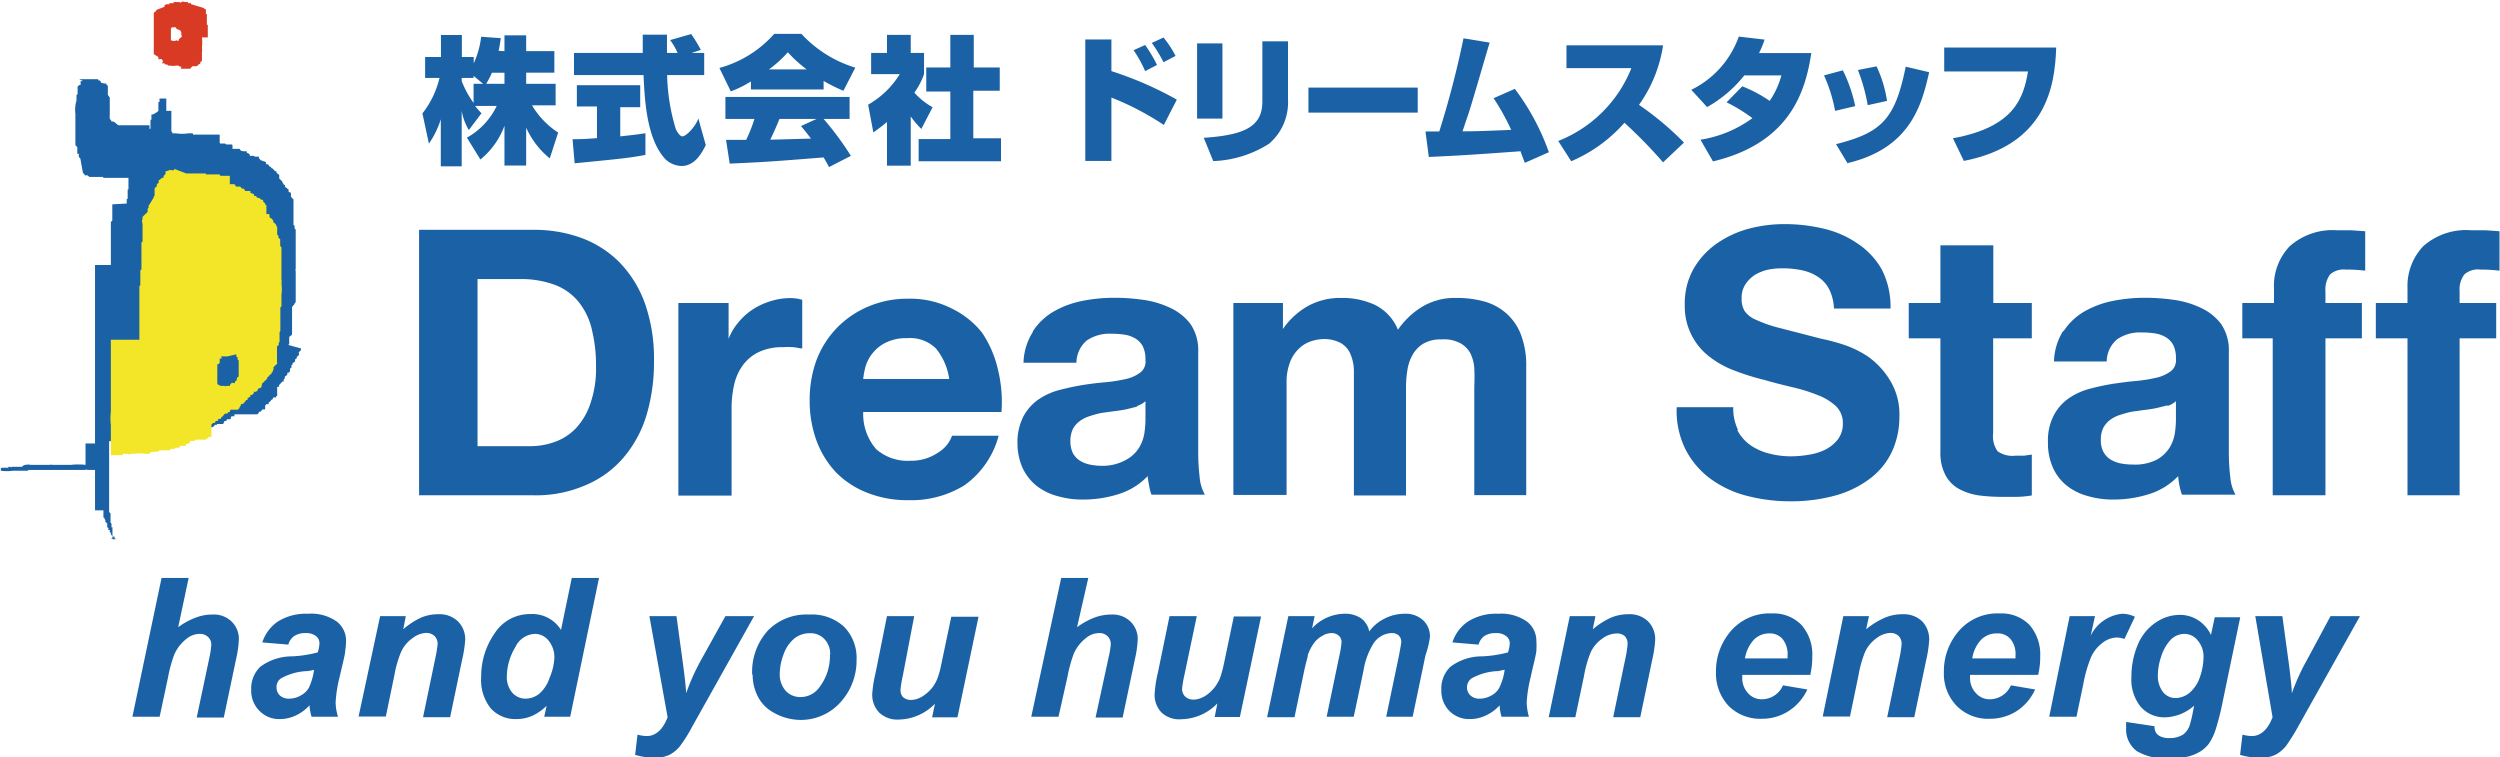
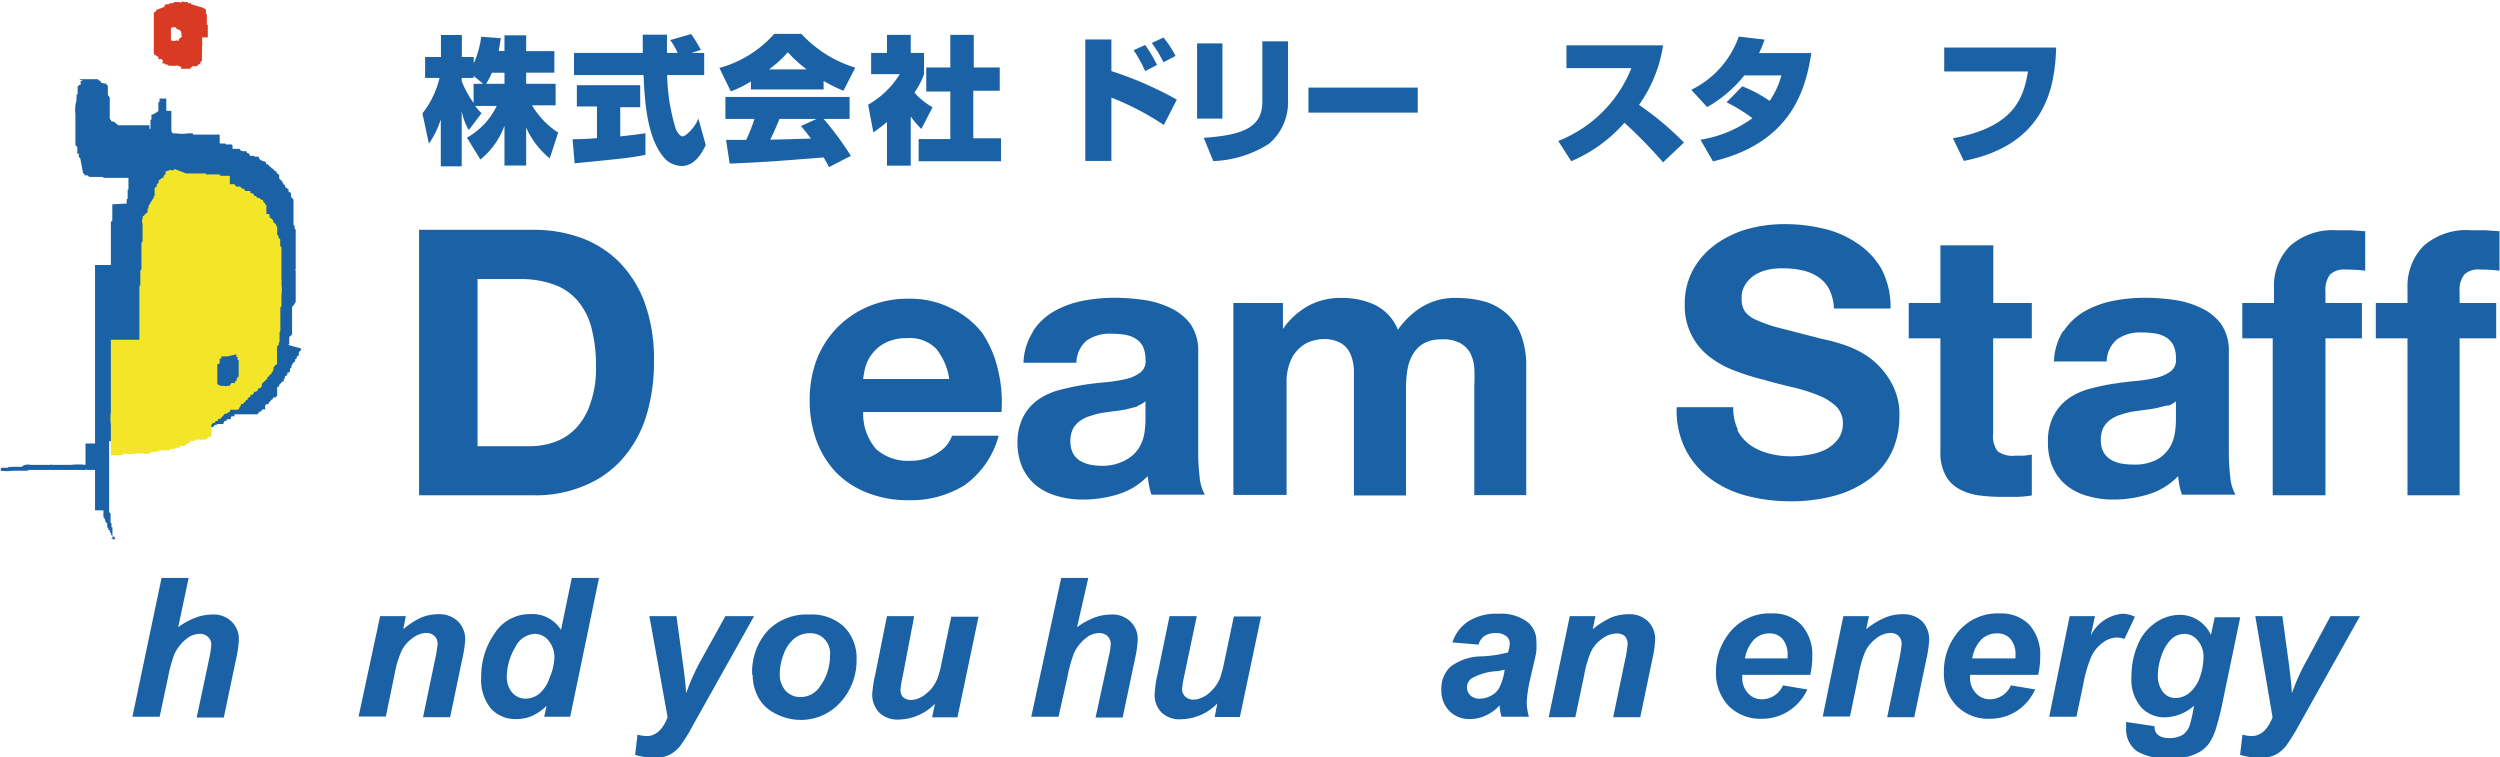
<svg xmlns="http://www.w3.org/2000/svg" viewBox="0 0 157.84 47.82">
  <defs>
    <style>.cls-1{fill:#d83a23;}.cls-2{fill:#1a62a5;}.cls-3{fill:#f3e528;}</style>
  </defs>
  <g id="レイヤー_2" data-name="レイヤー 2">
    <g id="design">
      <path class="cls-1" d="M13.12,2.36V2.13h0v-.2h0V1.85h0V1.76l0,0v-.1l0,0v-.1l-.06,0V1.43l0,0v0l0-.07h0V1.24h0v0l0,0a0,0,0,0,1,0,0h0v0h0V1l0,0V1l0,0v0h0v0h0a.25.25,0,0,0,0-.07h0s0-.05-.06-.06V.6s-.13-.06-.15-.1v0L12.05.26s0,0,0-.06,0,0-.08,0a0,0,0,0,0,0,0h-.1l0,0h0a.18.18,0,0,1,0-.07h-.05a0,0,0,0,0,0,0h-.13c-.08,0-.14-.06-.23,0s-.07.06-.12,0a0,0,0,0,1,0,0c-.06,0-.12,0-.13,0h-.14s0,0,0,0h-.11l0,.07h0v0h-.12c-.05,0,0,0-.07,0h-.08l0,.07-.05,0,0,0s0,0-.05,0v0c-.06,0-.15,0-.2.08s0,0,0,.08L9.86.63V.71a.22.22,0,0,0-.15.11V.89h0V1h0v.11l0,0v.14h0v.18l0,0v.1s0,0,0,0v.62l0,0v.16l0,0v.08h0v.09l0,0v0l0,0v.11h0V3l0,0V3.1h0s0,.06,0,.1l0,0v.14h0v.08l0,0v0L10,3.6v.07l0,0v.07s0,0,0,0l.07,0A.13.13,0,0,1,10.2,4h.06a0,0,0,0,1,0,0h.07l.05,0h0s0,0,0,0a.6.6,0,0,0,.08.08h.07l0,0h.06v0h0s0,0,0,.06h.05v0h.08l0,0a1.09,1.09,0,0,0,.41,0v0s.11,0,.12,0,0,0,.09.06,0,0,.08,0,0,.06,0,.09l0,0v0l0,0v0l0,0v.05s0,0,0,0H12l.15-.16s.05,0,.09,0l0,0c.07,0,.15,0,.18,0s.07-.07.13-.12h0s.08,0,.1-.09h0c0-.1.06-.08.1-.13v0l0,0v0l0,0s0-.06,0-.1l0,0V3.85h0V3.78h0V3.66l0,0V3.57l0,0V3.34a1.15,1.15,0,0,0,0-.33,2.74,2.74,0,0,0,0-.65m-1.39.06-.07.06v.09s0,0,0,0h-.11v0s0-.05-.09,0l0,0a.25.25,0,0,1-.18,0c-.07,0-.11,0-.12-.07v0h0v0l0,0v0l0,0V2.2l0,0c0-.06,0-.08,0-.12v-.3s.05,0,.06-.06h.14l0,0h.1l0,0h0c.07.19.21.11.31.23s0,.28.1.34Z" />
      <path class="cls-2" d="M6.57,5.27c.06,0,0,0,.07,0h.07l0,0h0v0h0v0h0v0h0s0,0,0,.06l0,0v0l.1.09v0l0,0v.08l0,0v0h0a.16.16,0,0,0,0,.07h0V6l.07.08v.05l0,0v0s.05,0,.05,0v0l0,0v.14l0,0v.37l0,0v.19l0,0v.12c0,.1,0,.2,0,.29a1.72,1.72,0,0,0,0,.24c0,.07.1.07.1.19h0s0,0,0,0h.08s0,0,0,0a.2.2,0,0,1,.14.06v0h0l.12.1v0l.1.08v0H8.1l0,0h1l0,0h.27l0,0v0s.06,0,.07,0V8.15s.05,0,.06-.05,0-.12,0-.16h0V7.86l0,0v-.1l0,0V7.63h0V7.56l.06,0V7.46l0,0V7.36h0v0h0V7.23l.07,0A1.11,1.11,0,0,0,10,7l0,0v-.1l0,0v0l0,0v0h0V6.65h0l0-.06h0V6.53s0,0,0,0V6.44l0,0v0s.05,0,.07,0V6.28h0l0-.06h0s0,0,0,0h.3l0,0h.07a0,0,0,0,1,0,0h.06c0,.1,0,.06,0,.1v.14h0v.15h0v.15s0,0,0,0V6.9h0V7L10.82,7v0l0,0v.08h0v.14l0,0v.08h0v.2c0,.08,0,.21,0,.3s0,0,0,0V8.3h0v0l.06.05s0,0,0,.07h0v0h.25a2.51,2.51,0,0,0,.74,0,1.7,1.7,0,0,1,.21,0s0,0,0,0h.1c0,.08,0,.09.12.08s.14,0,.21,0,0,0,0,0h.7s0,0,.05,0,0,0,.08,0l0,0h.05v0l.06,0v0h.15s0,0,.05,0h.22l0,0h0V9h0V9h0s0,.05.05.06h.08v0h.12s0,0,.05,0,0,0,.05,0,0,0,0,0h0l.06.06h.07a.08.08,0,0,1,0,0h.12v0h.14s.05,0,.07.06V9.4h0v0H15a0,0,0,0,1,0,0h.14l0,0s0,0,0,0,0,.15.28.15c0,0,0,0,.09,0s.05,0,.07.07v0a.15.15,0,0,0,.14.07h0s0,0,0,.06h.06s0,.08,0,.09H16a0,0,0,0,0,0,0h.06l0,.05s.05,0,.07,0v0h0a0,0,0,0,1,0,0l.07,0v0h0v0h.05v0s.06,0,.09,0,0,.09,0,.11.06,0,.08.07.16.06.22.12l0,0s0,0,.05,0h0a.26.26,0,0,1,.11.07h0v.11h0l.06,0h0s0,0,0,0h.06c.05.05.06.14.14.15h0s.08.07.1.11v0h0s0,0,0,0,.06,0,.09.05l.12.13s0,0,.06,0,0,.09.06.13.12.08.14.12v.07l0,0h0l0,0,0,0h0v.06h0a.25.25,0,0,1,0,.08h0l.11.11v0l.09.08v0l0,0v0h0s0,.08,0,.08l.05,0s0,0,0,.06.1.06.12.1v.1l.06.06.06,0v.05s.08,0,.1.08v0l0,0v.09c0,.06.12.06.15.11v.08l0,0v.11h0s0,.06,0,.08l.07,0v.05l0,0v0l.09.08v.07h0v.06h0v.05h0V14l0,0v.06l0,0v.08s0,0,0,.06v0l.07.05v.05l0,0v0l0,0s0,.09,0,.12.06.05.07.08v.08l0,0v.08h0V15l0,0v.08h0v.11h0v.08h0v.11l0,0v0l0,0v.07l0,0v.13h0v.05l0,0v0h0v.12h0v.44l0,0v.17l0,0v.3h0v.18l0,0v.15s-.05.06,0,.11l0,0v.31h0V18h0v.19l0,0v.23l0,0v.41l0,0V19l0,0v.08s0,0-.05.05,0,.06,0,.08l-.06,0v.06s0,0-.06,0v0l0,0v.08l-.06,0v0l0,0v.05h0v.17h0V20h0s0,.08,0,.13,0,0,0,0v.28h0v.11l0,0v.11h0v.06h0v.07h0v.05l0,0V21h0v.09c0,.08-.14.13-.18.19v.05l0,0v0h0v.06h0v.05h0c0,.05,0,.23,0,.28l-.06.06v0l0,0v0l0,0S19,22,19,22h0v.11l0,0v0l-.13.12c0,.05,0,.14,0,.19l-.13.11v.08s-.09.06-.11.1v.11s-.13.09-.16.13,0,.05,0,.07,0,0-.07.05h0s0,.1,0,.13-.08.06-.09.08v.05h0v0h0a0,0,0,0,1,0,0h0l0,.05h0v.06h0s0,0-.05.06-.1,0-.12.06v.08c0,.05-.12.1-.15.14s0,.09,0,.11h0l-.08.07s0,.09,0,.12,0,0-.07,0l-.22.23v0l0,0v0h0s0,.05,0,.06h0v0h0v.05l-.06,0v0h0s0,0,0,0h-.06s0,0,0,0h0V25s0,0,0,0h-.06a0,0,0,0,1,0,0h0s0,0,0,0h0s0,.07,0,.09h0v0h-.05v0s-.07,0-.11,0-.06.13-.11.15h0s0,0,0,0h-.06a0,0,0,0,1,0,0l0,0s0,0,0,.05l-.15.14s0,.08,0,.09h-.15s-.05.07-.07.1h0v.08h0l0,.07h0v0l0,0s0,.06,0,.08l-.07,0h-.1a0,0,0,0,0,0,0c-.08.07-.06.15-.21.15a.33.33,0,0,1-.12.16h-.05l0,0H14.8s0,0,0,.05h0l0,0h0s0,.06,0,.07h-.05l0,0h-.1s-.06,0-.07.07,0,.05,0,.07l-.05.05h-.06s0,0,0,0h-.1l0,0-.05,0v.06h0a.2.2,0,0,1-.16.06,1.34,1.34,0,0,1-.07.18c-.09,0,0,0-.09,0H13.7l0,0h0s0,.05,0,.05h0v0h-.12s0,0,0,0h0l-.14.15h-.05a0,0,0,0,1,0,0h-.05a0,0,0,0,0,0,0h-.06v0l-.06.05v0h0v0H12.9s0,0,0,0h-.07c-.05,0,0,.06-.1.07a.16.16,0,0,1-.05.11h0l-.05.06h-.05s-.06.1-.09.12h-.09s0,0,0,0h-.08l0,0h0a1,1,0,0,1-.14.15H12a.06.06,0,0,1,0,0h-.08a0,0,0,0,0,0,0h0l0,0h0s0,0,0,0h-.08v0H11.5l0,0h-.16s0,0,0,0h-.08v.08l0,0h-.06s0,0,0,0H11a0,0,0,0,1,0,0h-.05s0,.06-.08.07h0l-.05.06h0a0,0,0,0,0,0,0h-.09a.08.08,0,0,0,0,0h-.24s0,0,0,0a.16.16,0,0,1-.1,0,1.14,1.14,0,0,0-.11.11v0h-.11a0,0,0,0,0,0,0H9.81a0,0,0,0,0,0,0H9.69l0,0,0,0a.08.08,0,0,0,0,0H9.57s0,0,0,0H9.51l0,0H9.28c-.08,0-.08,0-.13,0H8.83l0,0H8.71l0,0H8.63l0,0H8.54a0,0,0,0,0,0,0H8.29a.1.1,0,0,1,0,0h-.7s-.1.06-.16,0l0,0a.13.13,0,0,0-.09,0v0H7.18s0,0,0,0-.16,0-.23,0-.05,0-.06.06v.08l0,0v.11h0v.07l0,0V30h0v.29l0,0v.81l0,0v.23h0v.23l0,0v.22l0,0v.29l0,0v.12l0,0v.07l0,0v.07l.09.08v.14h0v0h0v0l0,0V33l.06.05v0h0v0h0v.06h0v.08l0,0s0,.07,0,.1,0,0,.06,0v.06h0v.05h0s0,0,0,.07h0v.07l0,0v0l0,0v0l0,0v.11h0V34s0,0-.12,0A.57.57,0,0,0,7.44,34a.22.22,0,0,1-.2,0,.19.19,0,0,1,0-.12H7.11s0,0-.06-.06v-.06H7c0-.05,0-.08,0-.11h0v0h0l-.07-.07h0v-.05s0,0,0,0v-.07l0,0v0s0,0-.07,0,0-.11,0-.12-.07,0-.09-.07v0l0,0v-.11h0v0h0s0-.09,0-.11l-.12-.11v-.11h0l-.06-.08h0s0-.05,0-.07l-.06,0v-.11l0,0v-.23l0,0v-.12l0,0v0H6v-.11H6v-.29l0,0v-.11h0V31a.05.05,0,0,0,0,0V30.9l0,0v-.26h0v-.26l0,0v-.42s0,0,0,0v-.24h0v-.05h0v0H5.5c0-.06-.09,0-.15,0l0,0h0l0,0s0,0,0,0v0H5.07l0,0c-.1,0-.22,0-.32,0H4.56a.08.08,0,0,1,0,0H4.4a.06.06,0,0,0,0,0H4.33s0,0,0,0H4.22a0,0,0,0,1,0,0H3.68s0,0,0,0H3.18s0,0,0,0H2.66l0,0H2.4l0,0H1.9l0,0c-.06,0-.08,0-.12,0l0,.05s-.09,0-.14,0,0,0,0,0h-.5a0,0,0,0,1,0,0H.83a2.82,2.82,0,0,1-.78,0,.13.13,0,0,0,0-.07c0-.07,0-.12.12-.12s.11,0,.17,0l0,0s.07,0,.09,0l0,0H.53s0,0,0-.06H.62l0,0s.08.05.14,0v0H1a0,0,0,0,0,0,0h.31l0,0s0,0,.06,0,.08-.12.26-.12a.57.57,0,0,1,.3,0s0,0,0,0l.05,0h.27v0s0,0,.08,0a0,0,0,0,1,0,0h.18v0h.08l0,0h.17l0,0h.4a.06.06,0,0,0,0,0,.17.17,0,0,1,.14,0c.06,0,.08,0,.1,0h.3v0s.13,0,.16,0,0,0,0,0,0,0,.08,0l0,0h0s0,0,0,0h.08l0,0h.46a3.91,3.91,0,0,1,.92,0s0,0,0,0V28.7l0,0v-.07l0-.05v-.1h0v-.09l0,0v-.14l0,0V28H6v-.11l0,0v-.27l0,0v-.06s0,0,0,0v-.28h0v-2.9h0v-.54l0,0v-.07l0,0v-.22H6v-.14H6v-.31H6v-.2H6v-.11l0,0v-.08h0v-.32l0,0v-.36l0,0v-.2l0,0V21.4l0,0v-.26h0v-.26h0v-.11l0,0V20.5s0,0,0,0v-.39l0,0V20l0,0c0-.05,0-.18,0-.21l0,0v-.24l0,0v-.28l0,0V19l0,0v-.14h0v-.08h0V18.5s0,0,0-.05v-.14l0,0v-.11h0v-.09h0v-.29l0,0v-.18h0V17.4l0,0v-.17l0,0v-.23l0,0v-.16l0,0v-.11H7V16.5s0,0,0,0v-.16l0,0v-.14h0v-.27h0V15.8l0,0v-.11h0v-.18s0-.06,0-.08v0h0v-.11l0,0V15l0,0v0l0,0s0-.13,0-.18l0,0v-.07h0v-.07l0,0v-.09l0,0v-.07h0v-.09h0v-.17h0v0l0,0v0l0,0v-.11h0v-.14l.09-.08v0l0,0V13.5h0v-.14l0,0v-.1l0,0v-.07l0,0V13h0V12.9L8,12.85v-.08l0,0v-.08h0v-.13l.06,0v0h0v-.09h0v-.17h0v-.1l0,0v-.24l.05,0v-.57h0v-.11s0,0,0-.05H8.19l0,0h0a0,0,0,0,1,0,0H8s0,0,0,0,0,0-.07,0l0,0H7.65s0,0,0,0H7.15v0H6.71a0,0,0,0,0,0,0c-.07,0-.13,0-.19,0v0s0,0,0-.06H6.38s0,0,0,0H6.23a0,0,0,0,1,0,0H6.05l0,0H6s0,0,0,0h0l0,0h0l0,0H5.77l0,0H5.65l0,0s-.09-.06-.12-.1a0,0,0,0,1,0,0H5.43v0H5.35c0-.05-.06-.12-.11-.14h0l0,0h0L5.07,10v0l0,0A.21.21,0,0,1,5,9.71s0,0,0,0H4.88a0,0,0,0,0,0,0h0s0-.08,0-.09h0V9.5l0,0V9.41h0V9.29l0,0v0l-.06-.06v0l-.06-.07V9l0,0V8.92l0,0V8.83l0,0v-.1l0,0v0l0,0V8.55h0V8.47l0,0V8.34h0V8.28h0V8.21h0V8.12l0,0V8h0V7.73s0,0,0,0V7.58l0,0V7.36h0V7.2a2.1,2.1,0,0,1,.07-.86V6.2l0,0v-.1h0V6l0,0v0l.07-.06V5.77l0,0v0h0s0,0,0-.06l0,0v0l0,0V5.46h0v0l.12-.1h0v0l.07,0V5.18h0s0,0,0-.06h0v0h.11l0,0h.05L5,5H5S5,5,5,5h0a0,0,0,0,1,0,0h.14a.08.08,0,0,1,0,0h.2v0h.41l0,0h.22l0,0H6.2l0,0h0s0,.06,0,.07h0v0h.08a.24.24,0,0,1,.1.15" />
      <path class="cls-3" d="M11,10.66v.07a.32.32,0,0,1-.23,0c-.07,0-.25.09-.32.09V11a.23.23,0,0,0-.13.23l-.09,0v0a.15.15,0,0,0-.06.05v0l-.09.08v0l-.06,0v.08h0v.09s-.11.1-.12.12v.11s-.12.09-.14.14v.06l0,0v.11l0,0v.07h0v.09h0v.07l0,0v.08l-.05,0v0h0v0h0v.08l0,0v0L9.38,13V13h0v.05l0,0v0h0v.08l-.06.05v.08h0v.07a.1.1,0,0,1,0,0v.05L9,13.69v.16c-.08.06,0,.22,0,.31l0,0v.08h0v.08l0,0v0l0,0c0,.05,0,.13,0,.19a.05.05,0,0,0,0,0v0l0,0v.08h0V15l0,0v0l0,0v0h0v.17s0,0,0,0v.08l0,0v0l-.07.06v0l0,0v.14h0s0,.05,0,.08h0v.05l0,0V16l0,0v.15l0,0v.1l0,0s0,.1,0,.16l0,0v.14l0,0v0h0l0,.05,0,0s0,.19,0,.22l0,0V17l0,0v0s-.06.06-.07.08v.2s0,0,0,.06v.13l0,0v.08s0,0,0,0v.07h0v.11l0,0V18l-.06.07v.05h0v.08s0,0,0,0v.16l0,0v.12l0,0v.15h0V19h0v.24h0v.14h0v.16l0,0v.11h0v.55l0,0v.06h0v0l0,0v.05h0v.16s0,0,0,0v.15h0v.08l0,0v.14h0v.07a0,0,0,0,0,0,0v0h0v.08h0v.14l0,0v.32H7v.05l0,0v0l0,0s0,.07,0,.1h0v.2l0,0v.25h0v0l0,0v.17l0,0v.38h0v.17s0,0,0,0v.08l0,0v.08s0,0,0,0v.09l0,0v.74h0v.24l0,0v.52s0,0,0,0l0,0V26a3.25,3.25,0,0,0,0,.84V28.6l0,0v.14l0,0h.26l0,0h.24s0,0,0,0a.4.4,0,0,1,.16,0l0,0s0,0,.06,0,0-.08.08-.09h.18l0,0c.09,0,.18.08.26,0s0,0,0,0h.24a2.42,2.42,0,0,1,.67,0h.19s0,0,0,0h.09c.08-.13.17-.13.39-.12,0-.06.18,0,.27,0h0s0,0,0,0H10l0,0h0s.06-.09.07-.1h.09a0,0,0,0,0,0,0h.18l0,0c.06,0,.17,0,.21,0s0,0,0,0h.1a0,0,0,0,0,0,0h.06a.55.55,0,0,0,.07-.09h.21l0,0s0,0,.06,0a.06.06,0,0,0,0,0h0s0-.06,0-.07h.05a0,0,0,0,0,0,0h.09l0,0c.05,0,.08,0,.11,0s.06-.1.1-.12h.07l0,0h.1l0,0s.1,0,.12,0l0,0h.05c0-.05,0-.08,0-.11s.13,0,.19-.05.06-.06.08-.08h0s0-.06,0-.07h.05l0,0s.08,0,.1,0a0,0,0,0,1,0,0s.06,0,.11,0,.06-.05.07-.08v0h0a0,0,0,0,0,0,0H13l0-.05h.07v0c.08-.07.05-.13.21-.13s0,0,0,0,0,0,.07,0V26.8l.11-.1h.06a0,0,0,0,0,0,0h.06s0-.11.08-.13h.05v0s0,0,0,0,0,0,0,0h.06s0-.06,0-.12h0l.07,0h.06l0,0h0c.08,0,.05-.15.17-.16s0,0,0,0,.07-.15.15-.17.08,0,.09,0a.18.18,0,0,0,.07-.05v0l.06-.06v0h.07v0h0s0-.09.06-.14,0,0,.07,0H15l.12-.1v-.05h0a1.25,1.25,0,0,1,.09-.12h0s0-.07,0-.09,0,0,.06,0,0,0,0,0h.06l.19-.2v0h0v-.05l0,0a0,0,0,0,1,0,0h.06l0,0h.05s0-.07,0-.12l.18-.1v-.11l.06,0s0,0,.05,0l.11-.11s0-.06,0-.08.09,0,.12,0v0l0,0v0s.1-.07.12-.1,0,0,0-.06l.08-.07.05,0s0,0,0,0,0,0,.08-.05,0-.11.06-.16h0v-.08s.12-.09.15-.14v0l.18-.17v-.08s.07-.05.1-.07a.93.93,0,0,1,.13-.15s.05,0,.05,0v-.12s.05,0,.06,0,0-.11.06-.16l0,0v-.05h0v-.1l.1-.09v0c0-.05.09-.07.12-.11s0-.05,0-.08l0,0V22h0s0-.07,0-.11.09-.07.11-.12v-.11h0v-.05l.05,0a.61.61,0,0,0,0-.11.05.05,0,0,1,0,0V21.3h0v-.06h0s0,0,0-.06h0v-.11l0,0v-.11h0v0h0v0l.05-.05v-.1l0,0v-.05l0,0v-.12l0,0v-.08h0v-.1l0,0v0h0s0-.06,0-.09h0V20l0,0v-.07l0,0v-.14h0v-.05l0,0v-.07l0,0v-.16l0,0v-.1s.06-.06.07-.08V19.1h0v-.27h0V18.6h0a2.45,2.45,0,0,0,0-.68.89.89,0,0,0,0-.29v-.16l0,0v-.17l0,0V17s0,0,0-.07v-.16s0,0,0,0v-.09h0v-.07l0,0c0-.05,0-.15,0-.21l0,0v0l0,0v0s0,0,0,0v-.07s0,0,0,0V16l0,0s0-.06,0-.1h0v0h0v-.11l0,0v-.11h0v0h0a.13.13,0,0,0,0-.06s-.07-.07-.08-.1v-.05l0,0v-.08h0V15.1s-.1-.07-.11-.11v-.11l0,0v0l-.08-.06V14.7h0v0h0v0l0,0v0l0,0v-.08l0,0s0,0,0-.06h0V14.3l-.05,0v0h0v-.08h0l-.1-.13h0v0l0,0v0l-.09-.05v0l0,0v-.08l-.06-.1h0v0c0-.06-.14-.08-.18-.14v0l0,0s0,0,0-.07h0s0-.06,0-.08l-.06-.06h-.08v0l-.06,0V13h0v-.06s-.05,0-.06,0,0-.12-.07-.14h0l-.08-.08s0-.07,0-.09-.13,0-.18-.08v0a.47.47,0,0,0-.09-.06v0h-.12v0h0s0-.1-.08-.12h0l0,0s-.07,0-.1,0a0,0,0,0,1,0,0h0s0-.06,0-.09-.18-.09-.23-.1v-.12s0,0,0,0h-.11a0,0,0,0,1,0,0H15.5c-.05,0-.07-.14-.11-.15h-.11s0,0-.06-.07v0s-.05-.06-.07-.06-.05,0-.08,0,0,0,0,0h-.14c-.05,0-.09-.12-.13-.15h-.12a0,0,0,0,1,0,0h-.17s0,0,0,0V11.1s0,0,0,0-.05,0-.13,0h-.36l0,0h-.05v0h-.05l-.07-.09H13.6a0,0,0,0,0,0,0h-.18l0,0h-.24v0H13v0h0s0,0,0-.06l-.07,0H12.4l0,0h-.65l0,0Z" />
      <path class="cls-2" d="M14.92,22.37v.11s0,.05.06.07H15a0,0,0,0,0,0,0h0v.09l0,0s0,0,0,.06l.07.06V23h0V23l0,0v.11h0v.4s0,0,0,0v.27c-.06,0-.08.07-.12.11h0V24s0,0-.06.05v0l-.06.05v.07c0,.05-.09,0-.16,0s-.11.09-.15.13l0,.06h-.09v0h-.12s-.08.06-.14,0l0,0h-.12s0,0,0,0h-.06v0s-.06,0-.09,0l-.06-.06h0s0,0,0,0h-.06a.22.22,0,0,1-.06-.18s0,0,0-.09l0,0V23.9l0,0v-.41l0,0v-.07h0v-.05l0,0v0h0v-.09h0v0l0,0V23l.06,0v0l.09-.09s0-.08,0-.11h0s0,0,0-.06h0v-.05l0,0,0-.05h0v0s.07,0,.11,0,0,0,0-.05,0-.06,0-.09,0,0,.07,0l0,0h.09a0,0,0,0,1,0,0h.15v0h0v0s0,0,.07,0" />
      <path class="cls-2" d="M33.7,14.51a8.69,8.69,0,0,1,3,.51,6.62,6.62,0,0,1,2.42,1.55,7.25,7.25,0,0,1,1.6,2.59,10.5,10.5,0,0,1,.57,3.64,11.64,11.64,0,0,1-.46,3.37,7.42,7.42,0,0,1-1.43,2.68A6.37,6.37,0,0,1,37,30.62a7.84,7.84,0,0,1-3.34.65H26.46V14.51Zm-.26,13.66A4.55,4.55,0,0,0,35,27.91a3.43,3.43,0,0,0,1.34-.85,4.22,4.22,0,0,0,.93-1.57,6.69,6.69,0,0,0,.36-2.34,9.45,9.45,0,0,0-.25-2.29,4.35,4.35,0,0,0-.81-1.75A3.53,3.53,0,0,0,35.07,18a6.12,6.12,0,0,0-2.29-.38H30.15V28.17Z" />
-       <path class="cls-2" d="M46,19.13v2.26h0a3.76,3.76,0,0,1,.63-1.05,4,4,0,0,1,.92-.82A4.47,4.47,0,0,1,48.7,19a4.14,4.14,0,0,1,1.22-.18,2.54,2.54,0,0,1,.73.11V22c-.16,0-.34-.06-.56-.08a4.68,4.68,0,0,0-.64,0,3.48,3.48,0,0,0-1.55.31,2.69,2.69,0,0,0-1,.83,3.36,3.36,0,0,0-.55,1.23,6.72,6.72,0,0,0-.16,1.53v5.47H42.83V19.13Z" />
      <path class="cls-2" d="M55.32,28.36a3,3,0,0,0,2.16.73,3,3,0,0,0,1.74-.51,2.07,2.07,0,0,0,.89-1.07h2.94a5.59,5.59,0,0,1-2.16,3.13,6.42,6.42,0,0,1-3.52.94,6.87,6.87,0,0,1-2.59-.46,5.61,5.61,0,0,1-2-1.3,5.94,5.94,0,0,1-1.23-2,7.31,7.31,0,0,1-.43-2.58,7.23,7.23,0,0,1,.44-2.53,6,6,0,0,1,1.27-2,6,6,0,0,1,2-1.36,6.27,6.27,0,0,1,2.53-.49,5.71,5.71,0,0,1,2.69.6A5.5,5.5,0,0,1,62,21,6.85,6.85,0,0,1,63,23.31a8.62,8.62,0,0,1,.23,2.7H54.5a3.38,3.38,0,0,0,.82,2.35M59.09,22a2.33,2.33,0,0,0-1.82-.65,2.87,2.87,0,0,0-1.32.27,2.41,2.41,0,0,0-.85.67,2.45,2.45,0,0,0-.45.84,4.6,4.6,0,0,0-.15.8h5.43A3.88,3.88,0,0,0,59.09,22" />
      <path class="cls-2" d="M65.21,20.92a3.91,3.91,0,0,1,1.31-1.25,6,6,0,0,1,1.8-.67,10.38,10.38,0,0,1,2-.2,12.89,12.89,0,0,1,1.85.13,5.84,5.84,0,0,1,1.72.51,3.36,3.36,0,0,1,1.26,1,2.92,2.92,0,0,1,.5,1.77v6.32a13.43,13.43,0,0,0,.09,1.58,2.71,2.71,0,0,0,.33,1.12H72.7a2.91,2.91,0,0,1-.15-.58,5.58,5.58,0,0,1-.09-.59,4.32,4.32,0,0,1-1.88,1.15,7.42,7.42,0,0,1-2.2.33,5.62,5.62,0,0,1-1.62-.22,3.71,3.71,0,0,1-1.32-.65,3.2,3.2,0,0,1-.88-1.13A3.8,3.8,0,0,1,64.24,28a3.54,3.54,0,0,1,.37-1.7,3.06,3.06,0,0,1,.94-1.07,4.25,4.25,0,0,1,1.31-.6c.5-.13,1-.24,1.49-.32s1-.14,1.48-.18a10.11,10.11,0,0,0,1.3-.21,2.38,2.38,0,0,0,.89-.42.87.87,0,0,0,.3-.78,1.87,1.87,0,0,0-.17-.86,1.3,1.3,0,0,0-.47-.49,1.9,1.9,0,0,0-.68-.24,5.53,5.53,0,0,0-.84-.06,2.55,2.55,0,0,0-1.55.43,1.88,1.88,0,0,0-.65,1.4H64.62a3.8,3.8,0,0,1,.59-1.94m6.59,4.71-.68.17c-.25.05-.5.09-.77.12l-.8.11a6.21,6.21,0,0,0-.74.2,2.06,2.06,0,0,0-.63.31,1.52,1.52,0,0,0-.44.5,1.77,1.77,0,0,0-.16.78,1.67,1.67,0,0,0,.16.75,1.3,1.3,0,0,0,.45.48,1.93,1.93,0,0,0,.66.25,3.94,3.94,0,0,0,.77.07A3,3,0,0,0,71.15,29a2.17,2.17,0,0,0,.8-.79,2.51,2.51,0,0,0,.31-.92,6.29,6.29,0,0,0,.06-.75V25.33a1.55,1.55,0,0,1-.52.3" />
      <path class="cls-2" d="M81,19.13v1.64h0a4.73,4.73,0,0,1,1.58-1.45,4.25,4.25,0,0,1,2.13-.51,4.88,4.88,0,0,1,2.1.44,3,3,0,0,1,1.45,1.57,5.06,5.06,0,0,1,1.46-1.41,4,4,0,0,1,2.2-.6,6.68,6.68,0,0,1,1.78.22,3.56,3.56,0,0,1,1.41.76,3.41,3.41,0,0,1,.92,1.35,5.42,5.42,0,0,1,.33,2v8.12H93.08V24.39a10.59,10.59,0,0,0,0-1.15,2.46,2.46,0,0,0-.25-.94,1.59,1.59,0,0,0-.63-.63A2.18,2.18,0,0,0,91,21.43a2.14,2.14,0,0,0-1.14.27,1.93,1.93,0,0,0-.68.71,2.82,2.82,0,0,0-.33,1,6.75,6.75,0,0,0-.08,1.11v6.76H85.48V24.46c0-.36,0-.72,0-1.06a2.8,2.8,0,0,0-.2-1,1.48,1.48,0,0,0-.59-.72,2.21,2.21,0,0,0-1.21-.27,2.61,2.61,0,0,0-.62.11,2,2,0,0,0-.75.4,2.33,2.33,0,0,0-.62.84,3.47,3.47,0,0,0-.26,1.44v7.05H77.87V19.13Z" />
      <path class="cls-2" d="M109.68,27.14a2.68,2.68,0,0,0,.81.95,3.61,3.61,0,0,0,1.19.54,5.43,5.43,0,0,0,1.4.18,6.69,6.69,0,0,0,1.06-.09,3.72,3.72,0,0,0,1.06-.31,2.39,2.39,0,0,0,.82-.65,1.6,1.6,0,0,0,.33-1,1.47,1.47,0,0,0-.43-1.11,3.51,3.51,0,0,0-1.14-.7,10.82,10.82,0,0,0-1.6-.5c-.59-.14-1.2-.29-1.81-.47a14.89,14.89,0,0,1-1.83-.57,6,6,0,0,1-1.6-.88,4,4,0,0,1-1.57-3.31,4.45,4.45,0,0,1,.55-2.24,5,5,0,0,1,1.45-1.59,6.46,6.46,0,0,1,2-.94,8.7,8.7,0,0,1,2.25-.3,10.5,10.5,0,0,1,2.53.29,6.25,6.25,0,0,1,2.15.95A4.79,4.79,0,0,1,118.8,17a5.13,5.13,0,0,1,.56,2.48h-3.57a3,3,0,0,0-.32-1.25,2.06,2.06,0,0,0-.72-.77,2.9,2.9,0,0,0-1-.4,6.1,6.1,0,0,0-1.25-.12,4.41,4.41,0,0,0-.89.09,2.82,2.82,0,0,0-.82.33,2.07,2.07,0,0,0-.59.59,1.53,1.53,0,0,0-.24.89,1.46,1.46,0,0,0,.19.8,1.64,1.64,0,0,0,.74.56,8.21,8.21,0,0,0,1.52.52l2.55.66a13,13,0,0,1,1.31.34,6.49,6.49,0,0,1,1.65.78A5,5,0,0,1,119.32,24a4.11,4.11,0,0,1,.6,2.31,5.25,5.25,0,0,1-.44,2.14,4.56,4.56,0,0,1-1.33,1.7A6.46,6.46,0,0,1,116,31.25a10.5,10.5,0,0,1-3,.4,10.89,10.89,0,0,1-2.69-.34,6.67,6.67,0,0,1-2.3-1.07,5.3,5.3,0,0,1-1.59-1.86,5.48,5.48,0,0,1-.56-2.67h3.57a3.12,3.12,0,0,0,.3,1.43" />
      <path class="cls-2" d="M128.28,19.13v2.23h-2.44v6a1.62,1.62,0,0,0,.28,1.13,1.62,1.62,0,0,0,1.13.28l.54,0,.49-.07v2.58a6.52,6.52,0,0,1-.94.09l-1,0a11,11,0,0,1-1.46-.1,3.72,3.72,0,0,1-1.23-.42,2.11,2.11,0,0,1-.83-.87,3,3,0,0,1-.31-1.48V21.36h-2V19.13h2V15.49h3.34v3.64Z" />
      <path class="cls-2" d="M130.28,20.92a3.91,3.91,0,0,1,1.31-1.25,5.94,5.94,0,0,1,1.8-.67,10.38,10.38,0,0,1,2-.2,13,13,0,0,1,1.85.13,5.84,5.84,0,0,1,1.72.51,3.36,3.36,0,0,1,1.26,1,2.92,2.92,0,0,1,.5,1.77v6.32a13.43,13.43,0,0,0,.09,1.58,2.71,2.71,0,0,0,.33,1.12h-3.38a3.83,3.83,0,0,1-.16-.58,5.59,5.59,0,0,1-.08-.59,4.32,4.32,0,0,1-1.88,1.15,7.47,7.47,0,0,1-2.2.33,5.62,5.62,0,0,1-1.62-.22,3.63,3.63,0,0,1-1.32-.65,3,3,0,0,1-.88-1.13,3.8,3.8,0,0,1-.32-1.62,3.43,3.43,0,0,1,.37-1.7,3,3,0,0,1,.94-1.07,4.25,4.25,0,0,1,1.31-.6,15.19,15.19,0,0,1,1.49-.32c.5-.07,1-.14,1.48-.18a9.66,9.66,0,0,0,1.29-.21,2.43,2.43,0,0,0,.9-.42.89.89,0,0,0,.3-.78,1.87,1.87,0,0,0-.17-.86,1.3,1.3,0,0,0-.47-.49,1.9,1.9,0,0,0-.68-.24,5.53,5.53,0,0,0-.84-.06,2.53,2.53,0,0,0-1.55.43,1.85,1.85,0,0,0-.66,1.4h-3.33a3.8,3.8,0,0,1,.59-1.94m6.58,4.71-.68.17c-.24.05-.5.09-.76.12l-.8.11a6.21,6.21,0,0,0-.74.2,2.06,2.06,0,0,0-.63.31,1.52,1.52,0,0,0-.44.5,1.64,1.64,0,0,0-.16.78,1.54,1.54,0,0,0,.16.75,1.3,1.3,0,0,0,.45.48,2,2,0,0,0,.65.25,4.11,4.11,0,0,0,.78.07,3,3,0,0,0,1.53-.33,2.24,2.24,0,0,0,.8-.79,2.51,2.51,0,0,0,.31-.92,6.29,6.29,0,0,0,.06-.75V25.33a1.5,1.5,0,0,1-.53.3" />
      <path class="cls-2" d="M141.57,21.36V19.13h2v-.94a3.6,3.6,0,0,1,1-2.65,4.08,4.08,0,0,1,3-1c.29,0,.59,0,.89,0l.87.06v2.49a9.65,9.65,0,0,0-1.22-.07,1.3,1.3,0,0,0-1,.31,1.61,1.61,0,0,0-.29,1.07v.73h2.3v2.23h-2.3v9.91h-3.33V21.36Z" />
      <path class="cls-2" d="M150,21.36V19.13h2v-.94a3.64,3.64,0,0,1,1-2.65,4.08,4.08,0,0,1,3.05-1c.3,0,.6,0,.9,0l.86.06v2.49a9.65,9.65,0,0,0-1.22-.07,1.27,1.27,0,0,0-1,.31,1.55,1.55,0,0,0-.3,1.07v.73h2.31v2.23h-2.31v9.91H152V21.36Z" />
      <path class="cls-2" d="M10.08,45.25H8.36l1.84-8.76h1.71l-.66,3.11A4.46,4.46,0,0,1,12.34,39a2.91,2.91,0,0,1,1.07-.2,1.6,1.6,0,0,1,1.22.45,1.52,1.52,0,0,1,.45,1.15,6.86,6.86,0,0,1-.17,1.19l-.78,3.71H12.42l.8-3.78a5.79,5.79,0,0,0,.12-.8.65.65,0,0,0-.2-.5.73.73,0,0,0-.54-.2,1.31,1.31,0,0,0-.82.31,2.54,2.54,0,0,0-.78,1,8.93,8.93,0,0,0-.4,1.48Z" />
-       <path class="cls-2" d="M18.23,40.7l-1.67-.14a2.54,2.54,0,0,1,1-1.33,3.35,3.35,0,0,1,1.89-.48,2.8,2.8,0,0,1,1.81.49,1.53,1.53,0,0,1,.59,1.21,4.55,4.55,0,0,1-.05.61c0,.21-.15.78-.36,1.69a8.52,8.52,0,0,0-.25,1.59,3.25,3.25,0,0,0,.15.91H19.67a3.39,3.39,0,0,1-.13-.72,2.65,2.65,0,0,1-.86.64,2.38,2.38,0,0,1-1,.23,1.73,1.73,0,0,1-1.3-.52,1.79,1.79,0,0,1-.52-1.33,1.91,1.91,0,0,1,.57-1.45,3.35,3.35,0,0,1,2-.66,7.68,7.68,0,0,0,1.63-.25,2.22,2.22,0,0,0,.11-.57.58.58,0,0,0-.22-.46,1,1,0,0,0-.66-.19,1.26,1.26,0,0,0-.72.19,1,1,0,0,0-.37.54m1.63,1.59a3.72,3.72,0,0,1-.41.08,3.66,3.66,0,0,0-1.68.46.65.65,0,0,0-.28.57.69.69,0,0,0,.21.51.82.82,0,0,0,.57.2,1.45,1.45,0,0,0,.73-.19,1.28,1.28,0,0,0,.52-.48,3.64,3.64,0,0,0,.3-.92Z" />
      <path class="cls-2" d="M24,38.9h1.62l-.16.83A4.79,4.79,0,0,1,26.57,39a2.78,2.78,0,0,1,1.11-.22,1.66,1.66,0,0,1,1.23.45,1.58,1.58,0,0,1,.46,1.19,7.78,7.78,0,0,1-.2,1.26l-.75,3.6H26.71l.75-3.61a8.41,8.41,0,0,0,.17-1,.7.7,0,0,0-.2-.52.77.77,0,0,0-.54-.19,1.5,1.5,0,0,0-.83.32,2.17,2.17,0,0,0-.72.84,6.86,6.86,0,0,0-.44,1.51l-.54,2.61H22.64Z" />
      <path class="cls-2" d="M36,45.25H34.36l.15-.69a3.14,3.14,0,0,1-.92.64,2.54,2.54,0,0,1-1,.2,2.09,2.09,0,0,1-1.6-.67,2.87,2.87,0,0,1-.61-2A4.73,4.73,0,0,1,31.22,40a2.64,2.64,0,0,1,2.27-1.23,2.13,2.13,0,0,1,1.93,1l.68-3.28h1.72Zm-4-2.58a1.52,1.52,0,0,0,.34,1.06,1.11,1.11,0,0,0,.85.38,1.4,1.4,0,0,0,.87-.32,2.29,2.29,0,0,0,.64-1A3.63,3.63,0,0,0,35,41.56a1.65,1.65,0,0,0-.37-1.12,1.11,1.11,0,0,0-.85-.42,1.43,1.43,0,0,0-1.24.83A3.64,3.64,0,0,0,32,42.67" />
      <path class="cls-2" d="M41,38.9h1.71l.43,3.16q.16,1.21.18,1.71a13.83,13.83,0,0,1,.92-2.06L45.8,38.9h1.81l-3.92,7a9.3,9.3,0,0,1-.76,1.21,2.1,2.1,0,0,1-.67.55,2.22,2.22,0,0,1-.94.19,4.85,4.85,0,0,1-1.22-.19l.15-1.28a2.13,2.13,0,0,0,.6.09c.53,0,1-.39,1.3-1.19Z" />
      <path class="cls-2" d="M47.49,42.61a3.88,3.88,0,0,1,1-2.81,3.42,3.42,0,0,1,2.61-1,3,3,0,0,1,2.19.77,2.8,2.8,0,0,1,.79,2.09,3.9,3.9,0,0,1-1,2.66,3.35,3.35,0,0,1-2.65,1.13A3.45,3.45,0,0,1,48.86,45a2.39,2.39,0,0,1-1-1,3,3,0,0,1-.34-1.42m4.89-1.23a1.32,1.32,0,0,0-.36-1,1.18,1.18,0,0,0-.91-.37,1.55,1.55,0,0,0-1,.34,2.29,2.29,0,0,0-.67,1,3.55,3.55,0,0,0-.24,1.21,1.57,1.57,0,0,0,.37,1.08,1.25,1.25,0,0,0,.93.4,1.46,1.46,0,0,0,1.19-.6,3.28,3.28,0,0,0,.68-2.09" />
      <path class="cls-2" d="M56,38.9h1.72L57,42.66a6.66,6.66,0,0,0-.14.84A.65.65,0,0,0,57,44a.71.71,0,0,0,.52.19,1.2,1.2,0,0,0,.45-.09,1.62,1.62,0,0,0,.45-.26,2.65,2.65,0,0,0,.42-.4,2.48,2.48,0,0,0,.34-.59,5.61,5.61,0,0,0,.25-.91l.63-3h1.72l-1.33,6.35h-1.6l.18-.86a3.27,3.27,0,0,1-2.29,1A1.66,1.66,0,0,1,55.52,45a1.62,1.62,0,0,1-.45-1.2,7.84,7.84,0,0,1,.21-1.31Z" />
      <path class="cls-2" d="M66.83,45.25H65.11L67,36.49h1.71L68,39.6A4.61,4.61,0,0,1,69.08,39a3,3,0,0,1,1.08-.2,1.61,1.61,0,0,1,1.22.45,1.52,1.52,0,0,1,.45,1.15,6.86,6.86,0,0,1-.17,1.19l-.78,3.71H69.17L70,41.47a4.94,4.94,0,0,0,.13-.8.69.69,0,0,0-.2-.5.72.72,0,0,0-.53-.2,1.3,1.3,0,0,0-.83.31,2.54,2.54,0,0,0-.78,1,8.93,8.93,0,0,0-.4,1.48Z" />
      <path class="cls-2" d="M73.84,38.9h1.72l-.79,3.76a6.66,6.66,0,0,0-.14.84.69.69,0,0,0,.2.48.73.73,0,0,0,.52.19,1.17,1.17,0,0,0,.45-.09,1.67,1.67,0,0,0,.46-.26,2.59,2.59,0,0,0,.41-.4,2.87,2.87,0,0,0,.35-.59,6.9,6.9,0,0,0,.25-.91l.63-3h1.72l-1.34,6.35H76.69l.17-.86a3.25,3.25,0,0,1-2.28,1A1.63,1.63,0,0,1,73.35,45a1.58,1.58,0,0,1-.45-1.2,7.47,7.47,0,0,1,.2-1.31Z" />
-       <path class="cls-2" d="M81.34,38.9H83l-.16.77a2.84,2.84,0,0,1,2-.92,1.79,1.79,0,0,1,1.11.3,1.37,1.37,0,0,1,.5.82,2.58,2.58,0,0,1,.94-.8,2.79,2.79,0,0,1,1.28-.32,1.63,1.63,0,0,1,1.18.41,1.39,1.39,0,0,1,.43,1.07A5.92,5.92,0,0,1,90,41.37l-.81,3.88H87.52l.81-3.88c.09-.49.14-.77.14-.82a.57.57,0,0,0-.15-.42.65.65,0,0,0-.48-.16,1.44,1.44,0,0,0-1.14.68,4.69,4.69,0,0,0-.62,1.72l-.61,2.88H83.76l.8-3.84a6,6,0,0,0,.14-.86.53.53,0,0,0-.17-.41.66.66,0,0,0-.47-.17,1.12,1.12,0,0,0-.58.18,1.58,1.58,0,0,0-.52.45,2.84,2.84,0,0,0-.39.76c0,.14-.12.46-.23,1l-.61,2.92H80Z" />
      <path class="cls-2" d="M93.37,40.7l-1.67-.14a2.49,2.49,0,0,1,1-1.33,3.31,3.31,0,0,1,1.89-.48,2.82,2.82,0,0,1,1.81.49A1.53,1.53,0,0,1,97,40.45a4.55,4.55,0,0,1,0,.61c0,.21-.16.78-.36,1.69a8.52,8.52,0,0,0-.25,1.59,3.61,3.61,0,0,0,.14.91H94.8a2.85,2.85,0,0,1-.12-.72,2.58,2.58,0,0,1-.87.64,2.3,2.3,0,0,1-1,.23,1.76,1.76,0,0,1-1.31-.52A1.83,1.83,0,0,1,91,43.55a1.91,1.91,0,0,1,.57-1.45,3.29,3.29,0,0,1,2-.66,7.69,7.69,0,0,0,1.64-.25,2.22,2.22,0,0,0,.11-.57.56.56,0,0,0-.23-.46,1,1,0,0,0-.66-.19,1.28,1.28,0,0,0-.72.19,1,1,0,0,0-.36.54M95,42.29c-.1,0-.24.05-.41.08a3.66,3.66,0,0,0-1.68.46.7.7,0,0,0-.07,1.08.81.81,0,0,0,.57.2,1.45,1.45,0,0,0,.73-.19,1.19,1.19,0,0,0,.51-.48,3.59,3.59,0,0,0,.31-.92Z" />
      <path class="cls-2" d="M99.11,38.9h1.62l-.17.83A5,5,0,0,1,101.7,39a2.83,2.83,0,0,1,1.12-.22,1.66,1.66,0,0,1,1.23.45,1.58,1.58,0,0,1,.45,1.19,7.4,7.4,0,0,1-.19,1.26l-.75,3.6h-1.71l.75-3.61a7.39,7.39,0,0,0,.16-1,.69.69,0,0,0-.19-.52A.77.77,0,0,0,102,40a1.56,1.56,0,0,0-.84.32,2.17,2.17,0,0,0-.72.84,7,7,0,0,0-.43,1.51l-.55,2.61H97.78Z" />
      <path class="cls-2" d="M114.32,42.61H110v.15a1.39,1.39,0,0,0,.36,1,1.15,1.15,0,0,0,.88.39,1.46,1.46,0,0,0,1.33-.88l1.54.26a3.22,3.22,0,0,1-1.21,1.38,3.1,3.1,0,0,1-1.68.47,2.81,2.81,0,0,1-2.08-.81,3,3,0,0,1-.8-2.15,3.83,3.83,0,0,1,.73-2.31,3.23,3.23,0,0,1,2.81-1.38,2.45,2.45,0,0,1,1.85.72,2.8,2.8,0,0,1,.69,2,4.81,4.81,0,0,1-.12,1.12m-1.44-1v-.18a1.53,1.53,0,0,0-.32-1.05,1.06,1.06,0,0,0-.85-.35,1.38,1.38,0,0,0-.95.39,2.29,2.29,0,0,0-.57,1.19Z" />
      <path class="cls-2" d="M116.38,38.9H118l-.18.83A5,5,0,0,1,119,39a2.87,2.87,0,0,1,1.12-.22,1.69,1.69,0,0,1,1.24.45,1.65,1.65,0,0,1,.44,1.19,7.4,7.4,0,0,1-.19,1.26l-.75,3.6h-1.71l.75-3.61a7.39,7.39,0,0,0,.16-1,.69.69,0,0,0-.19-.52.77.77,0,0,0-.54-.19,1.56,1.56,0,0,0-.84.32,2.26,2.26,0,0,0-.72.84,7,7,0,0,0-.43,1.51l-.54,2.61h-1.72Z" />
      <path class="cls-2" d="M128.68,42.61h-4.3c0,.06,0,.12,0,.15a1.39,1.39,0,0,0,.37,1,1.15,1.15,0,0,0,.88.39,1.46,1.46,0,0,0,1.33-.88l1.53.26a3.18,3.18,0,0,1-1.19,1.38,3.13,3.13,0,0,1-1.68.47,2.78,2.78,0,0,1-2.08-.81,2.91,2.91,0,0,1-.81-2.15,3.83,3.83,0,0,1,.73-2.31,3.23,3.23,0,0,1,2.81-1.38,2.47,2.47,0,0,1,1.86.72,2.84,2.84,0,0,1,.68,2,4.81,4.81,0,0,1-.12,1.12m-1.44-1v-.18a1.48,1.48,0,0,0-.32-1.05,1.05,1.05,0,0,0-.84-.35,1.37,1.37,0,0,0-1,.39,2.22,2.22,0,0,0-.57,1.19Z" />
      <path class="cls-2" d="M130.67,38.9h1.6L132,40.13a2.48,2.48,0,0,1,2-1.38,1.89,1.89,0,0,1,.79.19l-.66,1.4a1.58,1.58,0,0,0-.49-.09,1.53,1.53,0,0,0-.9.34,2.3,2.3,0,0,0-.72.9,8.55,8.55,0,0,0-.5,1.76l-.42,2h-1.72Z" />
      <path class="cls-2" d="M134.22,45.58l1.81.27a.76.76,0,0,0,.09.41.71.71,0,0,0,.29.24,1.33,1.33,0,0,0,.54.1,1.61,1.61,0,0,0,.88-.22,1.26,1.26,0,0,0,.4-.53,7.86,7.86,0,0,0,.24-1l.06-.3a2.87,2.87,0,0,1-1.84.74,2,2,0,0,1-1.53-.66,2.74,2.74,0,0,1-.59-1.92,5.1,5.1,0,0,1,.4-2,3.11,3.11,0,0,1,1.14-1.41,2.71,2.71,0,0,1,1.5-.48,2.12,2.12,0,0,1,1.16.33,2.22,2.22,0,0,1,.82.94l.24-1.12h1.61l-1.1,5.29a16.38,16.38,0,0,1-.46,1.82,3.36,3.36,0,0,1-.42.87,2,2,0,0,1-.6.53,2.8,2.8,0,0,1-.87.32,5.93,5.93,0,0,1-1.07.09,3.69,3.69,0,0,1-2-.46,1.7,1.7,0,0,1-.68-1.52,1.18,1.18,0,0,1,0-.26m2-3.06a1.68,1.68,0,0,0,.32,1.1,1,1,0,0,0,.82.38,1.41,1.41,0,0,0,.87-.34,2.22,2.22,0,0,0,.65-1,3.88,3.88,0,0,0,.22-1.21,1.55,1.55,0,0,0-.37-1.09,1.07,1.07,0,0,0-.84-.41,1.24,1.24,0,0,0-.85.36,2.77,2.77,0,0,0-.63,1.13,3.66,3.66,0,0,0-.19,1.05" />
      <path class="cls-2" d="M142.39,38.9h1.71l.43,3.16c.1.81.16,1.38.17,1.71a13,13,0,0,1,.93-2.06l1.51-2.81H149l-3.92,7a12.19,12.19,0,0,1-.76,1.21,2.22,2.22,0,0,1-.67.55,2.3,2.3,0,0,1-1,.19,4.92,4.92,0,0,1-1.22-.19l.15-1.28a2.18,2.18,0,0,0,.6.09c.53,0,1-.39,1.3-1.19Z" />
      <path class="cls-2" d="M31.85,3.23v-1h1.37v1H35V4.59H33.22v.7h1.86V6.65H33.59a5.22,5.22,0,0,0,1.65,1.72L34.71,10a5.33,5.33,0,0,1-1.49-1.94v2.39H31.85V7.94a4.92,4.92,0,0,1-1.52,2.13l-.85-1.38a4.52,4.52,0,0,0,1.88-2H30a4.51,4.51,0,0,0,.4.46l-.8,1.06A3.57,3.57,0,0,1,29.15,7v3.5H27.83V7.53a5.64,5.64,0,0,1-.75,1.54l-.41-1.91a5.78,5.78,0,0,0,1.08-2.24h-.91V3.6h1V2.21h1.32V3.6h.75V4a5.71,5.71,0,0,0,.47-1.68l1.24.09c-.08.5-.1.65-.14.8ZM30.5,5.29l-.6-.5v.13h-.75v.2A6.17,6.17,0,0,0,29.9,6.5V5.29Zm1.35,0v-.7h-.79c-.16.36-.28.55-.36.7Z" />
      <path class="cls-2" d="M36.15,8.79c.27,0,.72,0,1.54-.07v-2H36.42V5.38h4V6.77H39.16V8.61c.56-.06,1.11-.12,1.59-.2l0,1.37c-1.08.2-1.42.23-4.47.53Zm7.52-5.45h.79v1.4H42.12a12.62,12.62,0,0,0,.52,3.32c0,.06.23.55.45.55s.82-.6,1-1.13l.47,1.68c-.23.46-.67,1.32-1.53,1.32a1.55,1.55,0,0,1-1-.41C40.8,8.79,40.7,6.2,40.63,4.74H36.24V3.34h4.34c0-.17,0-1,0-1.15h1.53V3.34h.67a4.11,4.11,0,0,0-.47-.81l1.33-.38a9.56,9.56,0,0,1,.61,1Z" />
      <path class="cls-2" d="M47.41,5.14a6.67,6.67,0,0,1-1.27.63l-.72-1.48a7.13,7.13,0,0,0,3.46-2.15H50.6A7.64,7.64,0,0,0,54,4.27l-.75,1.46A9.94,9.94,0,0,1,52,5.11v.54H47.41Zm4.93,5.41c-.11-.22-.21-.39-.34-.61-3.3.26-3.67.29-5.93.39l-.23-1.5h1.27a9.24,9.24,0,0,0,.52-1.32H45.8V6.12h7.84V7.51H52a18.66,18.66,0,0,1,1.72,2.33ZM50.93,4.38A8.44,8.44,0,0,1,49.74,3.3a7.24,7.24,0,0,1-1.19,1.08Zm.62,3.13H49.21c-.08.21-.32.78-.58,1.31l2.57-.07c-.32-.43-.47-.6-.63-.79Z" />
      <path class="cls-2" d="M57.5,10.46H56V7.7a10.76,10.76,0,0,1-.86.66l-.33-1.75a5.62,5.62,0,0,0,2-1.93H55V3.34h1V2.2H57.5V3.34h.84V4.68a4.68,4.68,0,0,1-.61,1.17,4.43,4.43,0,0,0,1.15.92l-.71,1.37a5.59,5.59,0,0,1-.67-.79ZM60,2.2h1.48V4.26h1.64V5.73H61.45v3H63.2v1.45H58V8.78H60v-3H58.48V4.26H60Z" />
      <path class="cls-2" d="M70.17,2.49v2a22.43,22.43,0,0,1,4.13,1.8l-.82,1.6a17.73,17.73,0,0,0-3.31-1.73v4H68.52V2.49Zm2.13,2a7.75,7.75,0,0,0-.73-1.32l.73-.33a9.13,9.13,0,0,1,.75,1.26Zm1.16-.56a8.85,8.85,0,0,0-.74-1.22l.74-.34a6.46,6.46,0,0,1,.76,1.16Z" />
      <path class="cls-2" d="M77.18,7.49h-1.6V2.74h1.6Zm4.14-1.2a3.44,3.44,0,0,1-1.19,2.78,7,7,0,0,1-3.53,1.1L76,8.7C78.56,8.53,79.7,8,79.7,6.42V2.61h1.62Z" />
      <path class="cls-2" d="M89.51,5.53V7.11h-6.9V5.53Z" />
-       <path class="cls-2" d="M95.64,5.61a14.91,14.91,0,0,1,2.15,4l-1.52.67c-.14-.37-.2-.52-.27-.73-3.33.24-3.7.26-5.79.36L90,8.3h.87a59.86,59.86,0,0,0,1.53-5.88l1.65.27c-.22.72-1.13,3.89-1.35,4.53s-.28.83-.36,1.07c.7,0,.93,0,3.07-.09a14.64,14.64,0,0,0-1.11-2Z" />
      <path class="cls-2" d="M98.38,8.9A8.2,8.2,0,0,0,103,4.3H98.9V2.86H105a8.68,8.68,0,0,1-1.52,3.76A19.27,19.27,0,0,1,106.32,9L105,10.25a29.9,29.9,0,0,0-2.44-2.5,9.3,9.3,0,0,1-3.36,2.43Z" />
      <path class="cls-2" d="M110,5.45a8.58,8.58,0,0,1,1.73.92,5.23,5.23,0,0,0,.74-1.61h-2.34a8,8,0,0,1-2.35,2l-1-1.09a5.94,5.94,0,0,0,3-3.36l1.63.19a6.64,6.64,0,0,1-.35.85h3.3c-.35,2.24-1.21,5.65-6.21,6.84l-.79-1.37a7.5,7.5,0,0,0,3.28-1.36,10.36,10.36,0,0,0-1.63-1Z" />
-       <path class="cls-2" d="M115.86,7a9.48,9.48,0,0,0-.7-2.24l1.19-.32a9.17,9.17,0,0,1,.78,2.26Zm.06,2.1c2.91-.73,3.73-1.6,4.4-4.89l1.48.35c-.46,2-1.14,4.79-5.16,5.74Zm2-2.46a11.19,11.19,0,0,0-.62-2.22l1.18-.23a7.9,7.9,0,0,1,.66,2.18Z" />
      <path class="cls-2" d="M129.82,3c-.08,2.45-.63,6.14-5.83,7.16l-.69-1.43c3.89-.71,4.46-2.56,4.74-4.22h-5.29V3Z" />
    </g>
  </g>
</svg>